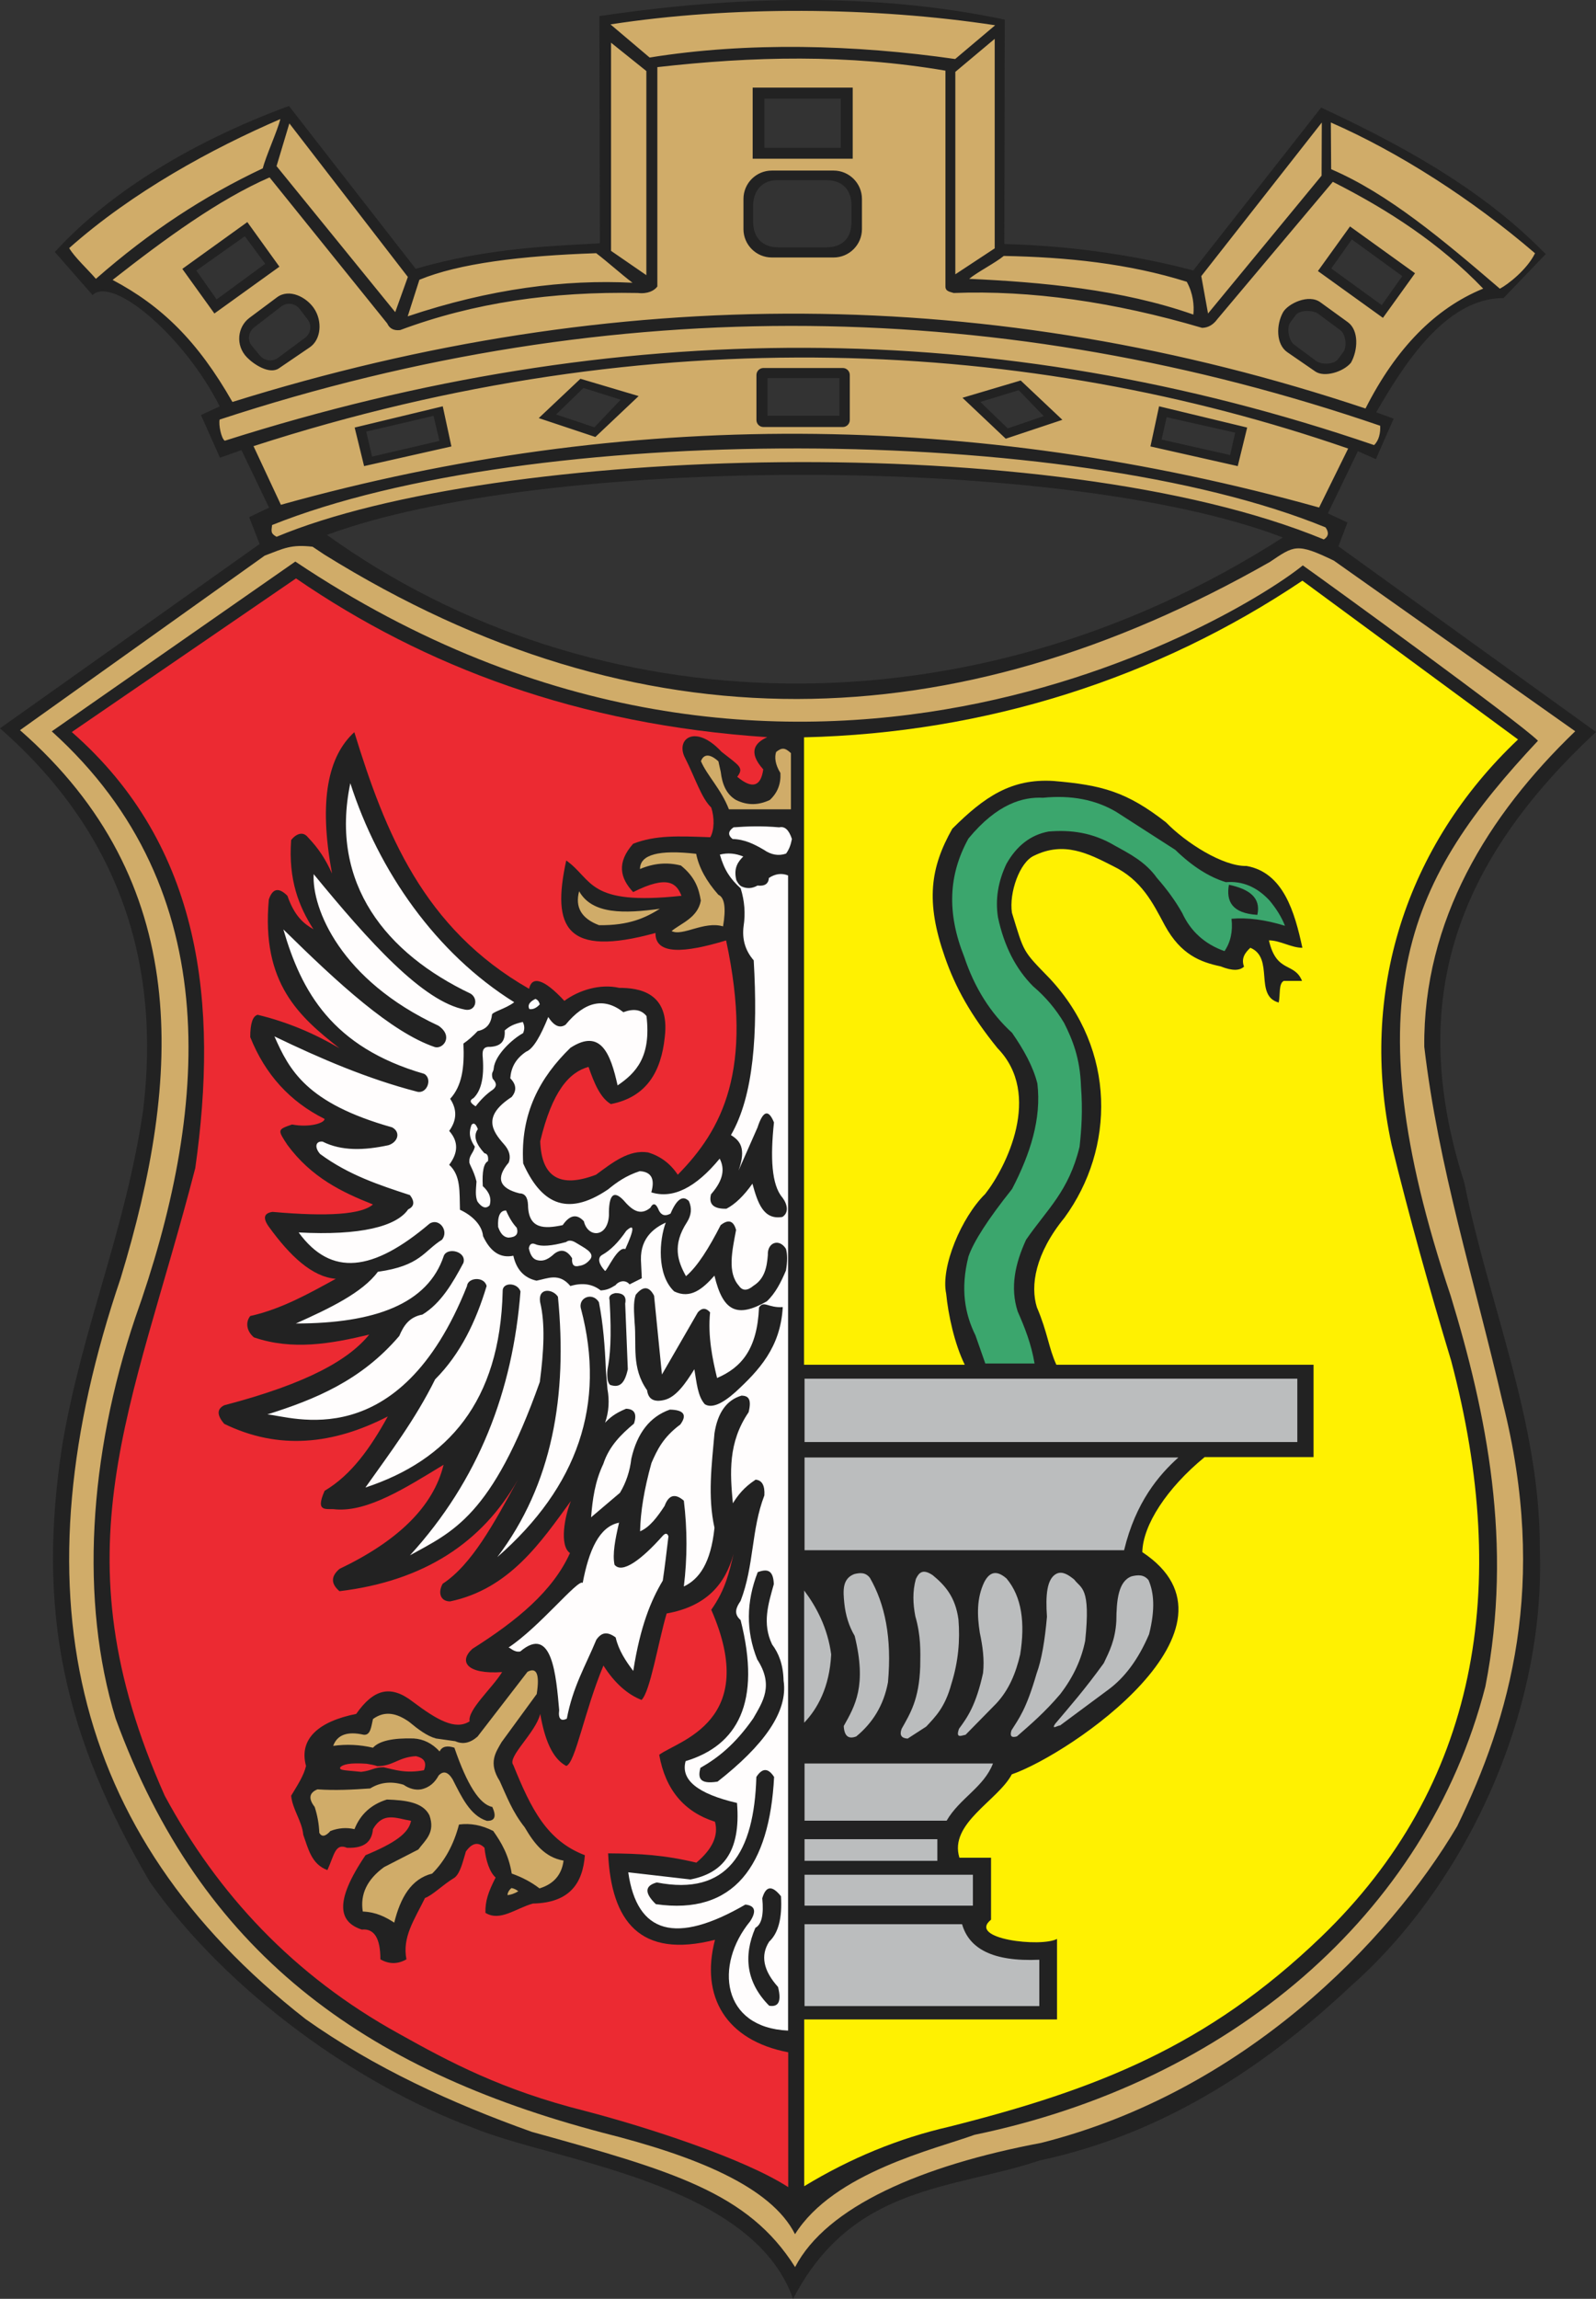
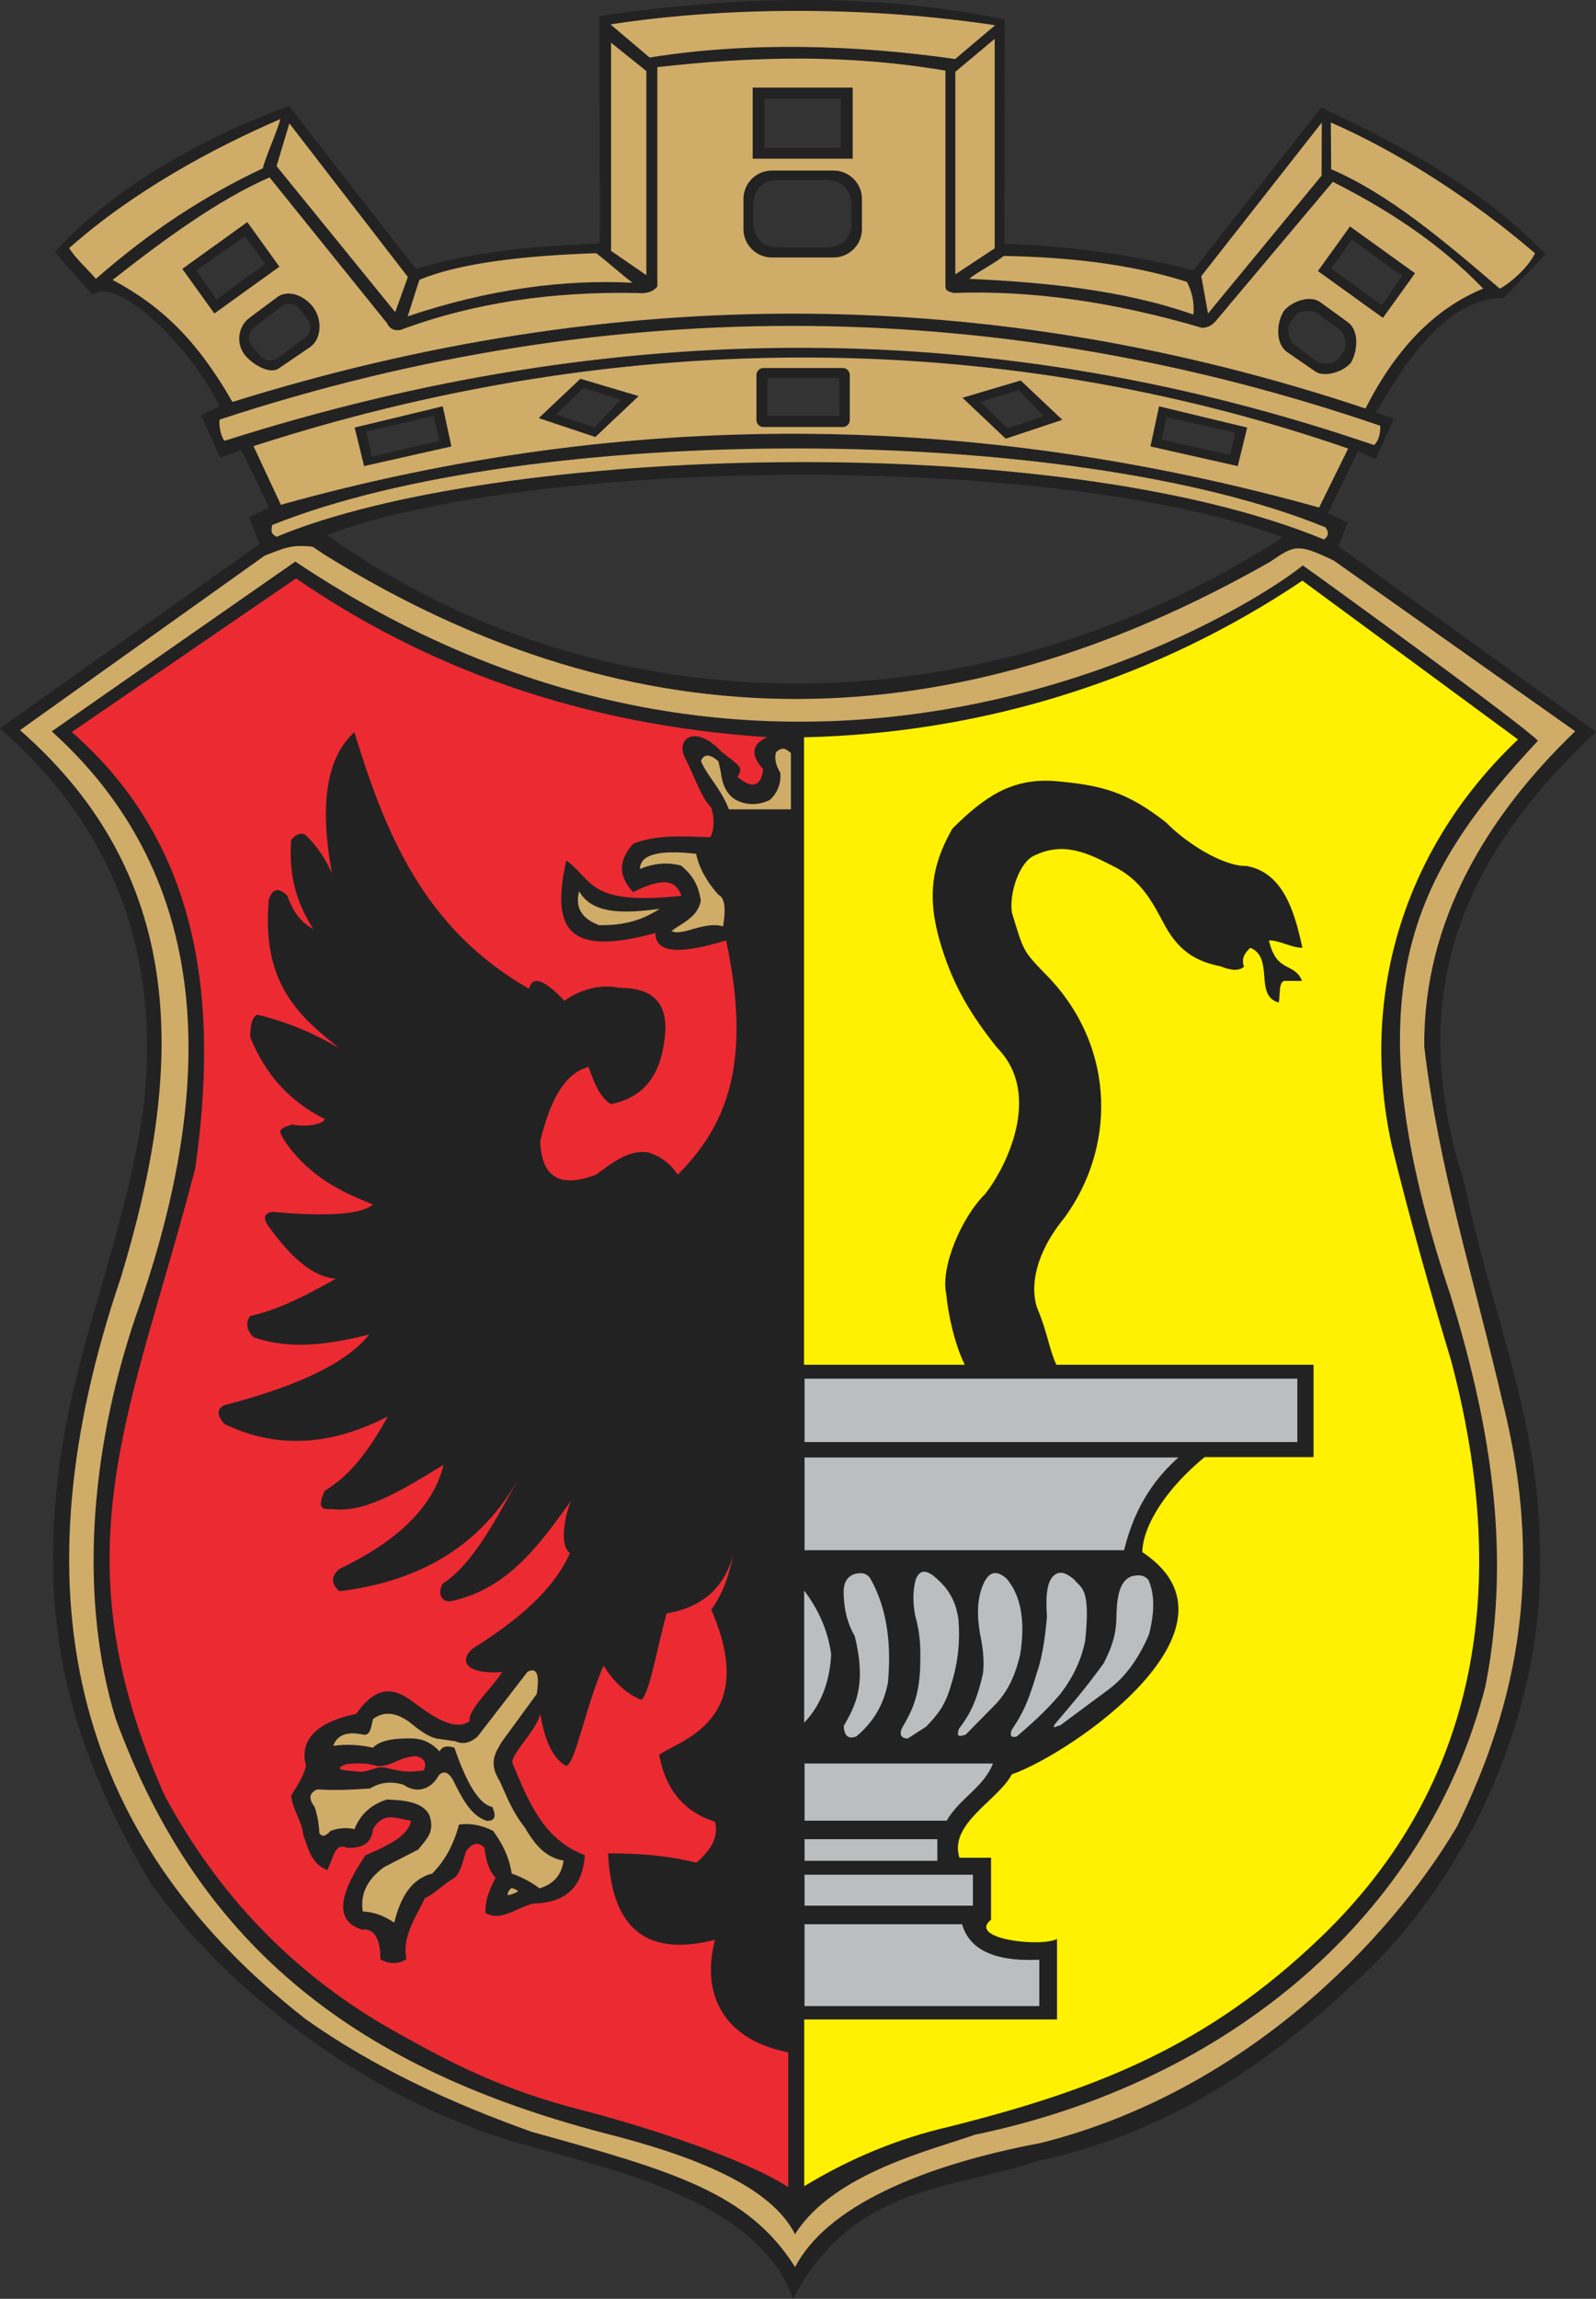
<svg width="522.254" height="751.996">
  <rect width="100%" height="100%" fill="#333333" stroke="none" />
  <defs>
    <marker id="ArrowEnd" viewBox="0 0 10 10" refX="0" refY="5" markerUnits="strokeWidth" markerWidth="4" markerHeight="3" orient="auto">
      <path d="M 0 0 L 10 5 L 0 10 z" />
    </marker>
    <marker id="ArrowStart" viewBox="0 0 10 10" refX="10" refY="5" markerUnits="strokeWidth" markerWidth="4" markerHeight="3" orient="auto">
-       <path d="M 10 0 L 0 5 L 10 10 z" />
+       <path d="M 10 0 L 10 10 z" />
    </marker>
  </defs>
  <g>
    <path style="stroke:none; fill-rule:evenodd; fill:#222222" d="M 84.965 177.949L 0 238.25C 38.512 272.004 52.816 314.289 46.809 363.434C 40.844 403.274 27.223 433.184 20.473 472.102C 11.774 527.551 21.168 568.129 49.086 615.696C 74.718 652.098 117.707 682.266 154.691 695.992C 181.019 707.008 245.91 713.473 259.523 751.996C 278.98 714.562 311.511 716.352 340.238 706.719C 371.593 700.016 405.597 683.996 442.254 649.488C 478.992 617 505.84 561.188 503.875 506.367C 503.922 464.903 487.078 426.422 479.183 386.942C 461.308 331.137 473.136 285.09 522.254 239.449L 437.972 178.707L 440.933 170.91L 434.511 167.938L 444.336 147.598L 450.215 150.199L 456.043 136.953L 450.336 134.883C 458.476 120.809 472.613 97.371 491.984 97.52L 505.793 83.117C 487.652 64.551 464.613 50.153 432.304 35.196L 390.472 88.469C 374.652 84.278 353.148 80.446 328.633 79.824L 328.801 6.434C 292.117 -1.371 247.718 -2.449 196.129 5.27L 196.297 79.59C 182.383 80.43 159.89 80.887 136.039 87.938L 94.551 34.664C 61.895 46.688 35.078 63.586 17.949 82.442L 30.281 96.512C 36.988 90.156 60.383 110.117 71.894 132.93L 65.758 135.77L 71.98 149.727L 79.011 147.235L 88.047 166.059L 81.539 169.168L 84.949 177.946L 84.965 177.949zM 341.535 136.125L 333.343 127.645L 320.789 131.477L 329.754 140.133L 341.539 136.121L 341.535 136.125zM 181.972 135.586L 190.922 126.918L 203.097 130.746L 194.511 139.781L 181.968 135.582L 181.972 135.586zM 442.34 78.324L 458.863 90.309L 452.148 99.813L 435.625 87.828L 442.34 78.324zM 431.383 102.66L 438.617 108.035C 440.359 109.328 440.859 113.41 439.562 115.156L 437.797 117.535C 436.504 119.278 432.418 119.379 430.675 118.082L 423.441 112.707C 421.699 111.414 420.933 107.199 422.23 105.453L 423.996 103.074C 425.289 101.332 429.636 101.363 431.383 102.656L 431.383 102.66zM 381.758 136.473L 404.183 141.531L 402.531 148.86L 380.105 143.797L 381.758 136.469L 381.758 136.473zM 251.16 123.703L 274.691 123.703L 274.691 136L 251.16 136L 251.16 123.703zM 254.629 58.949L 270.445 58.949C 275.652 58.949 278.633 62.09 278.633 67.262L 278.633 72.598C 278.633 78.141 275.351 80.91 270.445 80.91L 254.629 80.91C 249.062 80.91 246.441 77.207 246.441 72.598L 246.441 67.262C 246.441 62.758 249.14 58.75 254.629 58.949zM 250.129 32.27L 275.136 32.27L 275.136 48.367L 250.129 48.367L 250.129 32.27zM 119.84 141.184L 141.875 136.035L 143.789 144.227L 121.754 149.371L 119.84 141.18L 119.84 141.184zM 83.199 107.067L 92.093 100.211C 93.945 98.785 96.629 99.219 98.051 101.07L 100.699 104.528C 102.121 106.383 101.715 109.09 99.84 110.485L 90.941 117.094C 89.062 118.488 86.472 118.035 84.984 116.235L 82.336 113.024C 80.847 111.219 81.343 108.496 83.195 107.067L 83.199 107.067zM 64.242 88.52L 80.121 77.281L 86.777 86.297L 70.898 97.942L 64.246 88.52L 64.242 88.52zM 106.98 174.977C 177.035 149.02 347.996 148.274 419.781 175.82C 317.207 241.617 194.261 237.684 106.98 174.977" />
    <path style="stroke:none; fill-rule:evenodd; fill:#bbbdbe" d="M 263.273 629.446L 314.816 629.446C 317.082 637.344 324.683 641.758 340.09 641.07L 340.09 656.235L 263.269 656.235L 263.269 629.442L 263.273 629.446zM 263.273 613.27L 318.355 613.27L 318.355 623.379L 263.273 623.379L 263.273 613.27zM 263.273 601.641L 306.726 601.641L 306.726 608.715L 263.273 608.715L 263.273 601.641zM 263.273 576.871L 324.925 576.871C 321.957 584.621 314.058 588.203 309.761 595.574L 263.273 595.574L 263.273 576.871zM 263.273 450.992L 424.519 450.992L 424.519 471.719L 263.273 471.719L 263.273 450.992zM 263.273 476.774L 385.59 476.774C 379.261 482.461 371.64 491.309 367.836 507.102L 263.273 507.102L 263.273 476.774zM 263.144 563.543L 263.144 520.285C 267.133 525.586 270.851 532.559 271.984 541.196C 271.449 551.934 267.492 558.996 263.144 563.539L 263.144 563.543zM 276.097 564.613C 279.82 557.957 283.683 551.449 279.672 535.121C 277.828 532.024 276.695 528.449 276.277 524.399C 275.894 520.434 275.543 516.485 279.492 514.926C 281.394 514.449 283.246 514.27 284.675 516.176C 289.543 524.649 291.898 535.645 290.57 550.317C 289.14 557.988 285.449 563.676 280.203 568.012C 277.644 569.024 276.273 567.895 276.093 564.617L 276.097 564.613zM 295.047 565.508C 297.832 560.539 300.769 555.938 301.121 545.133C 301.191 540.11 301.383 535.176 299.515 528.692C 298.742 524.641 298.562 520.59 299.691 516.539C 300.64 514.508 301.886 513.016 305.23 515.289C 309.105 518.5 312.625 522.25 313.629 529.766C 314.191 536.57 313.601 543.574 311.308 550.856C 309.238 558.512 306.133 561.516 303.086 564.797C 301.062 566.106 299.035 567.418 297.011 568.727C 294.925 568.61 294.273 567.535 295.047 565.512L 295.047 565.508zM 313.816 565.508C 316.601 561.746 319.375 557.778 321.679 547.278C 322.168 542.871 321.547 538.461 320.609 534.051C 319.73 528.379 319.582 522.809 322.039 517.61C 323.644 514.481 325.847 513.293 329.367 516.36C 334.398 522.363 335.472 530.914 333.832 541.203C 332.441 547.18 330.222 552.742 325.968 557.289C 322.633 560.684 319.297 564.078 315.961 567.477C 314.613 567.711 312.625 568.832 313.816 565.512L 313.816 565.508zM 330.976 566.047C 333.437 562.078 335.746 559.348 339.199 547.457C 340.836 543.035 341.91 536.629 342.593 528.867C 342.117 522.028 342.472 516.34 345.808 514.746C 347.711 513.91 349.621 515.156 351.527 516.711C 353.734 519.696 356.961 518.996 355.101 536.731C 353.925 542.57 351.394 548.41 346.883 554.246C 341.84 560.168 337.316 564.028 332.761 568.008C 330.976 568.543 330.379 567.891 330.976 566.043L 330.976 566.047zM 345.277 563.899C 350.199 558.051 354.738 552.961 361.183 544.059C 363.008 540.235 364.925 536.555 365.293 530.297C 365.343 523.438 365.933 517.238 370.297 515.641C 372.32 515.164 374.289 514.985 375.836 516.891C 377.562 520.91 378.097 526.274 376.011 534.586C 372.363 543.137 367.863 548.856 362.785 552.641C 357.484 556.57 352.179 560.504 346.879 564.438C 346.285 564.336 343.855 566.031 345.273 563.903" />
-     <path style="stroke:none; fill-rule:evenodd; fill:#3ba66d" d="M 322.422 446.039C 321.351 442.973 320.273 439.903 319.199 436.832C 315.746 429.852 314.215 421.719 316.898 411.051C 318.586 406.141 323.34 398.774 331.168 388.953C 337.152 377.446 340.836 365.934 339.453 354.422C 338.074 348.899 335.004 343.375 331.168 337.848C 324.109 331.403 318.89 323.117 315.515 312.988C 309.801 298.641 310.34 286.211 316.894 274.313C 326.32 262.867 334.82 260.625 341.293 260.961C 350.5 260.043 358.48 261.574 365.234 265.563C 371.679 269.703 378.125 273.848 384.57 277.992C 390.093 283.36 395.617 286.891 401.144 288.578C 406.515 288.121 411.273 290.11 415.418 294.563C 417.718 297.324 419.406 300.086 420.48 302.848C 414.035 300.856 408.203 300.086 402.988 300.547C 403.449 304.688 402.683 308.219 400.687 311.137C 394.242 308.836 389.64 304.696 386.875 298.707C 384.73 294.871 381.965 291.035 378.59 287.199C 374.847 281.949 369.773 279.36 364.777 276.61C 357.566 272.313 350.351 271.395 343.14 272.008C 337.312 273.082 332.707 276.61 329.328 282.598C 326.566 288.426 325.648 294.262 326.566 300.09C 328.558 309.449 332.394 316.973 338.074 322.649C 342.062 326.024 345.437 330.012 348.203 334.617C 350.968 340.137 353.425 346.117 353.726 355.336C 354.34 363.477 353.879 369.457 353.265 375.133C 349.715 389.719 342.754 395.438 335.773 405.52C 332.168 413.344 330.48 421.172 333.011 429C 335.312 434.215 337.461 439.586 338.535 446.031C 333.164 446.031 327.793 446.031 322.422 446.031L 322.422 446.039zM 411.437 299.274C 412.718 293.555 408.644 290.813 402.129 289.422C 401.191 294.852 403.136 298.75 411.437 299.274" />
    <path style="stroke:none; fill-rule:evenodd; fill:#fff101" d="M 263.101 241.199L 263.101 446.43L 315.695 446.43C 312.312 439.535 310.285 430.07 309.613 423.18C 307.746 414.446 314.664 398.129 322.375 390.578C 329.203 381.906 341.215 358.043 326.418 342.887C 317.57 331.957 312.609 322.946 309.187 313.074C 302.816 294.953 304.437 283.789 311.617 271.094C 322.14 260.578 330.992 254.645 344.664 255.461C 360.656 256.805 368.699 259 381.566 269.028C 387.949 275.633 400.179 283.473 407.922 283.278C 419.957 285.434 423.66 298.356 426.172 310.039C 422.523 310.039 418.875 307.61 415.222 307.61C 417.73 318.516 423.551 314.613 426.062 320.879C 423.633 320.879 422.523 320.879 420.09 320.879C 418.359 321.727 418.984 325.336 418.433 327.953C 410.254 325.742 417.105 313.36 409.148 310.039C 407.562 311.508 406.019 313.383 407.078 316.207C 405.711 317.481 403.406 317.711 399.418 316.121C 392.828 314.723 386.402 312.305 381.172 302.738C 377.226 295.387 373.621 287.86 364.14 283.274C 356.136 279.192 348.179 275.102 338.371 279.914C 333.664 282.008 330.144 292.039 331.133 298.582C 335.218 311.832 334.468 310.781 343.543 320.125C 365.316 343.488 364.859 375.692 348.32 398.34C 338.734 410.074 337.097 420.59 339.297 427.645C 342.804 435.82 343.14 440.949 345.668 446.43L 429.828 446.43L 429.828 476.649L 394.187 476.649C 381.777 486.824 373.968 498.918 373.797 507.735C 410.996 532.34 350.242 573.774 331.09 580.422C 326.527 589.043 310.457 596.453 313.949 607.696L 324.297 607.696L 324.297 627.961C 316.39 634.317 340.718 637.067 345.886 634.258L 345.886 660.606L 263.16 660.606L 263.16 715.152C 278.297 705.953 294.113 699.465 310.605 695.687C 358.988 683.488 395.09 669.34 432.265 633.641C 483.543 584.309 494.539 519.395 474.843 445.067C 467.722 421.547 461.148 398.024 455.379 374.504C 444.57 324.832 460.027 276.61 496.742 241.895L 426.179 189.953C 378.765 221.789 322.742 239.813 263.097 241.192" />
    <path style="stroke:none; fill-rule:evenodd; fill:#ec2a32" d="M 250.992 241.141C 189.218 237.039 138.922 218.094 96.863 189.207L 23.488 239.465C 66.301 276.957 71.437 328.801 63.898 382.11C 43.34 461.707 18.016 506.871 53.902 587.41C 71.191 619.457 95.98 646.227 130.547 665.27C 147.086 674.52 164.261 683.699 191.367 690.512C 210.98 695.609 243.297 705.98 257.925 715.449L 257.925 671.344C 237.601 667.461 229.097 653.16 233.965 634.547C 209.351 640.817 200.027 628.446 198.988 606.266C 209.531 606.336 217.332 606.793 227.875 609.305C 233.152 604.848 235.179 600.383 233.957 595.926C 223.812 592.692 217.73 585.391 215.711 574.028C 221.922 569.379 248.777 563.168 232.742 526.582C 237.453 519.93 238.644 514.156 240.039 508.336C 237.363 518.024 231.386 525.426 218.14 527.801C 215.304 537.531 212.769 553.36 209.929 556.082C 205.418 554.317 201.16 550.664 197.461 544.832C 191.125 560.031 188.316 576.598 185.297 577.68C 180.633 575.203 178.199 568.817 176.781 560.649C 175.265 566.883 165.828 574.801 167.968 577.379C 173.84 591.887 179 602.129 191.383 606.875C 190.687 616.059 186.433 622.446 174.351 622.688C 168.675 624.309 163.609 628.672 158.843 625.723C 158.758 621.832 159.785 618.891 162.183 614.172C 160.23 612.457 158.961 608.602 158.535 604.442C 156.508 602.41 154.48 602.817 152.453 605.656C 151.453 608.926 150.672 612.633 148.804 614.172C 144.648 616.707 141.605 619.953 139.074 620.863C 135.492 628.16 131.601 633.633 132.992 640.934C 130.156 642.559 127.316 642.559 124.476 640.934C 124.48 634.031 122.453 630.789 118.394 631.203C 110.976 628.785 109.148 622.301 119.609 606.875C 129.351 602.82 133.707 599.68 134.508 595.625C 129.531 594.77 125.363 592.582 122.039 598.36C 121.691 602.164 119.566 604.699 113.523 604.442C 109.668 602.797 109.371 606.86 107.14 611.738C 101.867 609.817 100.855 604.645 99.234 600.18C 98.832 595.719 95.683 591.867 95.277 587.41C 97.605 583.555 99.433 580.719 100.14 577.68C 97.695 568.754 104.386 563.074 116.566 560.649C 122.242 552.524 127.816 551.004 135.117 556.696C 143.027 562.633 149.008 566.082 153.668 563.082C 152.953 559.336 161.07 552.235 164.312 546.965C 152.535 547.778 150.105 543.418 154.582 539.36C 169.168 530.137 180.883 520.512 186.515 508.035C 182.961 505.61 184.793 495.867 186.82 491C 177.031 504.422 166.73 519.778 147.285 523.852C 144.133 523.856 143.218 521.02 144.851 518.078C 154.386 511.824 161.578 498.43 169.484 484.016C 157.894 504.449 138.937 517.149 111.09 520.512C 108.246 518.082 108.246 515.649 111.09 513.215C 129.922 504.223 141.761 493.02 145.152 479.153C 132.875 486.61 120.492 494.582 109.871 493.75C 107.14 493.281 102.89 495.176 106.222 487.668C 115.047 482.457 121.332 473.434 126.902 463.34C 109.058 472.531 91.218 474.457 73.375 465.77C 70.937 462.93 70.937 460.903 73.375 459.688C 101.078 452.442 114.254 444.633 120.82 436.574C 108.25 439.594 95.679 441.781 83.105 437.488C 80.668 435.461 80.265 432.52 81.89 430.492C 92.133 428.215 101.254 423.043 109.871 418.324C 102.117 417.68 94.918 410.883 87.972 401.293C 85.941 398.453 86.347 396.832 89.187 396.43C 107.449 398.055 118.398 397.242 122.035 394C 111.793 389.961 101.855 385.106 94.054 374.535C 90.804 369.582 90.703 369.504 95.57 367.848C 101.301 368.914 106.172 367.395 106.215 366.024C 94.855 360.356 86.746 351.434 81.886 339.258C 81.886 334.793 82.695 332.363 84.316 331.961C 94.101 334.313 102.922 338.113 111.082 342.906C 98.019 332.61 85.441 321.774 87.968 294.246C 89.183 290.59 91.211 290.184 94.051 293.031C 96.379 299.738 99.422 302.164 102.566 303.981C 97.82 296.563 94.32 287.899 95.269 274.785C 96.89 272.754 99.121 271.84 100.742 273.875C 104.293 277.617 106.422 280.863 108.648 285.735C 104.175 261.692 107.422 247.297 115.945 239.504C 126.008 272.281 138.558 303.735 173.125 323.449C 174.027 319.332 177.777 319.938 184.675 327.403C 189.332 323.946 196.332 321.711 202.625 323.149C 208.879 323.137 219.332 324.492 217.527 339.266C 216.375 350.477 211.609 358.895 199.886 361.164C 196.437 359.149 194.41 354.278 192.59 349C 186.254 350.707 180.675 356.988 176.777 373.332C 177.168 385.106 183.254 388.758 195.023 384.278C 200.441 380.293 205.808 375.992 212.054 376.981C 216.109 378.192 219.355 380.625 221.785 384.278C 236.285 369.551 246.722 350.059 237.597 307.633C 223.847 311.801 214.414 312.41 214.484 305.199C 185.14 313.262 180.492 303.446 185.289 281.481C 194.129 287.738 192.101 296.363 223 293.031C 221.402 288.957 218.578 286.102 207.187 291.817C 202.922 287.258 201.703 282.188 207.187 276.004C 214.484 273.164 221.879 273.473 232.425 273.879C 233.797 271.5 233.797 267.34 232.73 264.145C 229.547 261.156 227.429 254.332 224.218 248.028C 220.863 241.785 227.457 236.61 236.086 245.91C 241.984 250.574 243.508 251.074 241.246 254.11C 246.113 258.172 248.953 257.363 249.761 251.68C 244.558 245.887 247.211 242.903 250.976 241.192L 250.992 241.141zM 123.406 577.75C 128.699 577.75 130.328 574.789 136.074 574.477C 138.847 575.067 139.73 576.602 138.726 579.078C 132.64 580.207 129.183 578.899 125.5 578.102C 122.34 578.102 121.765 579.196 118.191 579.61C 113.293 579.082 110.992 579.199 111.289 578.196C 112.113 577.164 114.414 576.574 119.965 576.957C 120.578 577.063 122.793 577.391 123.406 577.754" />
-     <path style="stroke:none; fill-rule:evenodd; fill:#fffdfd" d="M 235.578 279.551C 238.125 278.914 240.668 279.129 243.215 280.188C 241.625 281.766 239.941 283.856 240.949 287.926C 241.383 288.742 241.902 289.602 242.707 289.996C 244.429 290.766 246.156 290.66 247.879 289.68C 250.222 289.953 251.465 289.129 251.605 287.196C 253.675 285.817 255.808 285.543 257.879 286.371L 257.879 664.246C 236.117 663.289 233.734 642.758 245.468 628.492C 247.597 625.196 247.078 623.371 243.906 623.02C 221.226 636.184 208.453 632.664 205.582 612.465L 225.918 614.809C 236.019 612.86 242.539 606.34 241.168 589.781C 228.265 586.785 222.66 582.223 224.355 576.098C 241.281 570.985 249.23 556.969 242.343 529.953C 239.949 527.871 240.906 525.785 242.343 523.699C 246.812 512.117 245.781 500.43 250.121 489.176C 250.312 485.934 249.359 484.211 247.258 484.024C 243.34 486.598 241.433 489.176 239.812 491.754C 238.883 481.824 238.191 471.895 244.965 461.965C 246.117 457.278 244.59 456.613 242.675 456.524C 237.808 457.953 234.847 462.059 233.797 468.84C 232.906 479.153 231.519 489.465 233.797 499.778C 232.605 511.332 228.785 516.582 223.773 518.969C 224.918 509.613 224.918 500.254 223.773 490.899C 220.91 488.418 218.808 488.992 217.472 492.617C 215.09 496.246 212.605 499.59 209.453 500.922C 209.597 494.481 210.75 487.317 213.175 478.578C 215 474.379 216.945 470.18 222.625 465.977C 224.914 462.828 223.769 461.203 219.191 461.11C 212.699 463.399 208.5 468.746 206.59 477.149C 206.117 481.254 204.875 484.977 202.867 488.32C 199.718 490.992 196.566 493.664 193.418 496.34C 193.89 490.516 194.652 484.692 197.425 478.867C 199.328 473.039 203.246 469.223 207.449 465.692C 208.496 462.543 207.636 460.918 204.871 460.824C 201.144 462.352 199.425 463.879 198 465.406C 199.273 461.738 199.445 458.07 198.777 454.399L 198.25 448.078C 197.949 440.481 197.375 433.059 195.984 425.996C 193.929 422.477 188.957 424.488 190.152 428.27C 198.285 459.235 189.148 486.266 162.738 509.356C 180.781 485.543 185.738 456.488 182.57 424.188C 180.902 421.578 175.976 421.09 176.738 425.938C 178.445 432.977 177.961 441.988 176.64 452.059C 160.98 496.188 147.965 501.113 134.156 508.77C 156.679 484.117 167.797 454.969 170.32 422.434C 169.261 419.406 164.285 419.406 164.488 422.434C 163.636 458.594 146.484 477.707 119.57 486.602C 127.707 475.129 135.886 464.336 142.379 451.223C 150.66 442.914 155.722 432.34 159.234 420.688C 158.449 417.414 153.051 417.879 152.82 420.688C 130.574 476.539 95.218 463.238 87.484 462.688C 103.011 457.785 118.164 451.66 130.652 437.02C 132.039 433.778 133.804 430.836 138.234 430.02C 144.265 426.336 148.054 419.84 151.648 413.106C 152.746 409.352 146.437 407.891 145.234 410.774C 140.043 426.531 122.617 432.934 96.816 432.938C 107.949 427.957 118.609 422.832 123.648 416.024C 137.629 414.078 138.64 409.246 144.648 405.524C 146.976 402.555 143.636 398.297 140.566 400.274C 122.047 416.004 108.371 417.727 97.726 403.156C 117.902 404.246 129.754 401.184 133.566 395.606C 135.578 394.66 135.769 393.102 134.148 390.942C 124.164 387.672 114.136 384.403 104.754 377.496C 102.828 375.313 103.25 373.203 105.562 373.446C 111.734 376.559 119.156 376.344 127.144 374.61C 130.258 373.578 131.175 370.313 128.308 368.778C 100.218 360.871 94.652 349.996 89.808 339.028C 104.871 346.285 120.199 352.883 136.476 357.11C 139.754 357.957 141.59 352.852 138.808 351.278C 108.644 342.563 98.597 324.285 92.726 304.028C 110.621 321.653 128.062 337.68 142.308 342.528C 145.019 343.254 148.465 338.961 143.472 335.528C 111.394 320.606 102.031 297.18 102.64 285.946C 120.765 308.024 138.359 327.668 152.222 330.278C 155.703 330.926 156.683 326.672 153.972 325.028C 126.551 311.973 107.738 289.254 114.633 256.196C 123.914 285.117 142.777 311.957 168.269 327.848C 165.383 330.059 160.824 331.059 160.976 332.028C 160.636 334.988 159.078 336.738 156.312 337.278C 154.758 338.938 153.203 340.301 151.648 341.36C 152.015 349.203 151.179 355.231 147.308 359.442C 149.621 362.942 149.515 366.442 146.984 369.942C 150.011 373.332 150.011 377.028 146.984 381.024C 150.82 384.555 150.328 389.766 150.511 395.735C 154.465 397.547 157.742 400.723 158.062 404.352C 160.457 409.52 163.761 411.66 167.976 410.77C 168.988 415.309 171.515 418.031 175.558 418.934C 179.25 418.227 182.945 416.223 186.64 420.684C 190.804 419.449 194.015 420.129 196.566 422.125C 198.472 421.992 199.48 421.613 201.39 420.422C 202.629 418.895 204.769 418.613 206.008 420.145C 207.343 419.477 208.679 418.809 210.015 418.141C 209.922 416.137 209.828 414.133 209.73 412.125C 209.543 404.594 214.566 401.446 217.851 399.93C 215.742 405.524 214.804 416.981 220.613 422.442C 225.961 425.035 229.972 421.594 233.789 417.285C 236.57 429.031 241.195 431.219 250.918 425.699C 253.738 423.063 255.566 419.438 257.187 415.598C 257.699 412.617 257.683 410.297 257.187 408.528C 255 404.996 251.051 406.41 251.258 410.531C 250.949 414.524 250.218 418.309 246.531 420.617C 244.535 422.297 242.961 422.297 241.804 420.617C 237.953 416.293 239.57 409.235 240.863 402.336C 240.023 399.289 238.343 398.766 235.82 400.762C 232.039 408.168 228.258 414.262 224.472 417.465C 221.734 412.531 219.937 407.281 224.785 399.817C 226.254 397.508 226.465 395.196 225.414 392.883C 223.422 390.891 221.422 392.254 219.425 396.981C 217.746 397.922 216.484 397.61 215.644 396.035C 214.699 393.621 213.754 393.305 212.808 395.09C 209.34 397.942 206.609 395.621 203.984 392.57C 200.73 389.211 199.152 390.891 199.258 397.613C 198.84 404.965 192.324 404.965 191.062 399.504C 188.754 396.985 186.441 397.403 184.129 400.762C 178.133 402.035 172.875 402.149 172.781 394.145C 172.679 391.625 171.73 390.363 169.945 390.363C 163.328 388.684 162.172 385.32 166.48 380.278C 167.215 378.285 166.687 376.289 164.906 374.289C 160.894 369.778 157.937 365.051 167.425 358.844C 169.168 356.758 168.929 354.699 166.976 352.735C 167.218 349.465 168.531 346.461 172.152 344.031C 174.57 343.09 176.984 338.676 179.402 332.684C 181.293 335.625 183.183 336.465 185.074 335.203C 191.379 327.535 197.683 326.168 203.984 331.106C 207.343 329.848 209.867 330.266 211.547 332.363C 213.14 345.727 208.093 350.973 202.093 355.059C 199.793 344.633 196.547 336.317 186.648 342.766C 176.718 352.43 170.203 364.199 171.203 380.59C 176.769 392.988 184.965 398.559 198.941 389.098C 201.773 386.789 204.82 384.582 209.34 383.11C 213.121 383.32 214.383 385.629 213.121 390.043C 220.16 392.246 227.621 388.574 235.5 379.012C 237.129 382.16 236.918 385.84 232.664 390.672C 231.824 393.93 233.504 395.504 237.707 395.399C 240.543 393.93 243.379 391.199 246.215 387.203C 247.902 393.317 249.75 399.18 256.027 398.086C 258.183 396.684 257.718 394.008 256.027 391.742C 252.429 387.57 252.054 378.551 253.261 367.164C 251.468 362.746 249.675 363.301 247.879 368.82C 245.808 373.512 243.738 378.207 241.668 382.899C 244.304 375.57 242.09 373.09 239.183 371.305C 246.636 358.469 248.019 338.035 246.636 314.149C 243.879 310.977 242.773 307.246 243.324 302.969C 243.965 298.848 243.648 294.727 242.371 290.602C 238.925 287.461 236.996 284.574 235.574 279.59L 235.578 279.551zM 248.383 427.68C 249.933 425.293 251.453 427.93 256.14 427.57C 255.418 440.77 248.316 448.305 240.672 455.356C 236.187 459.363 232.843 460.703 230.648 459.363C 228.281 456.77 227.953 452.133 227.211 447.906C 224.254 452.684 221.199 456.985 217.472 457.93C 214.039 458.789 212.129 457.742 211.746 454.781C 206.558 447.43 208.351 440.078 207.668 432.727C 207.496 429.344 207.148 426.196 208.019 423.563C 210.406 420.606 212.41 420.699 214.031 423.848C 214.89 432.442 215.75 441.035 216.605 449.629C 220.519 442.852 224.433 436.07 228.347 429.293C 229.683 427.766 231.019 427.766 232.355 429.293C 231.593 437.121 233.117 444.473 234.644 450.774C 242.582 447.352 247.797 441.383 248.367 427.684L 248.383 427.68zM 198.785 448.035C 198.562 450.653 198.816 452.25 199.621 453.016C 202.648 454.047 204.375 452.774 205.437 447.906C 205.152 440.746 204.867 433.586 204.578 426.422C 205.054 424.133 204.008 422.988 201.429 422.988C 200.109 423.246 199.035 423.801 199.476 425.332C 200.195 437.867 199.652 443.446 198.789 448.035L 198.785 448.035zM 234.812 582.801C 249.754 571.082 257.984 559.973 256.406 549.754C 256.281 544.406 254.781 540.774 252.652 537.926C 249.332 531.004 251.433 524.625 253.215 518.211C 253.035 513.129 250.656 513.324 247.957 514.27C 244.14 524.031 244.078 533.547 247.773 542.809C 253.304 551.363 249.609 556.66 246.461 562.149C 240.406 570.805 234.742 575.153 229.187 578.297C 228.425 581.305 228.547 583.813 234.82 582.801L 234.812 582.801zM 253.308 581.278C 251.804 610.254 240.191 626.594 214.605 622.883C 210.843 619.231 210.953 616.863 214.925 615.789C 238.015 620.278 246.777 606.035 247.5 581.278C 249.433 578.27 251.367 578.27 253.304 581.278L 253.308 581.278zM 254.597 649.981C 249.761 644.606 248.793 639.66 251.695 635.145C 254.703 632.352 255.992 627.406 255.562 620.309C 252.66 616.656 250.617 616.871 249.433 620.953C 249.968 626.328 249.222 629.551 247.175 630.629C 243.16 639.922 244.246 648.602 251.691 656.11C 254.808 656.645 255.773 654.606 254.593 649.981L 254.597 649.981zM 239.718 274.457C 243.644 274.555 246.828 276.149 249.902 277.957C 252.34 279.653 254.781 280.074 257.222 279.227C 258.39 277.637 258.812 276.047 259.129 274.453C 258.175 271.485 256.797 270.211 254.992 270.637C 248.941 270.106 244.379 270.32 240.031 270.637C 238.226 271.91 238.125 273.184 239.715 274.453L 239.718 274.457zM 166.34 538.973C 176.496 532.305 189.218 516.352 190.679 517.793C 192.691 507.11 196.097 499.367 202.57 498.102C 201.301 503.551 200.371 508.383 201.086 511.852C 203.558 514.926 209.937 510.207 216.879 502.375C 217.742 501.449 218.363 501.512 218.734 502.559C 218.117 507.653 217.496 513.012 216.879 517.051C 213.054 523.469 209.554 531.738 207.218 546.594C 204.773 543.375 202.418 539.844 201.461 535.633C 198.738 533.653 196.879 533.903 195.144 536.375C 191.492 545.168 187.465 551.735 185.484 562.199C 183.566 563.184 182.605 562.25 182.98 559.414C 181.976 548.301 180.746 531.297 170.242 540.227C 168.117 540.66 166.695 538.641 166.351 538.985L 166.34 538.973zM 204.933 402.621C 202.308 406.477 199.683 409.031 197.054 410.5C 195.269 411.52 196.09 413.727 198 415.766C 198.73 415.555 202.148 407.567 204.617 408.61C 207.59 402.07 207.695 400.074 204.929 402.621L 204.933 402.621zM 193.211 411.848C 192.301 413.012 191.168 413.875 189.535 414.086C 187.804 414.563 187.027 413.731 187.207 411.578C 185.715 409.293 183.922 408.278 181.472 410.055C 179.742 411.641 177.918 412.93 175.468 412.117C 174.304 411.699 173.496 410.446 173.051 408.352C 173.289 406.949 174.004 406.5 175.199 407.008C 177.109 407.844 180.457 407.602 185.238 406.293C 186.043 405.637 187.09 405.696 188.375 406.469C 191.008 408.133 194.66 409.672 193.215 411.848L 193.211 411.848zM 160.218 394.274C 160.902 392.063 160.16 389.973 157.98 388C 157.715 383.25 158.277 380.531 159.683 379.844C 159.89 378.262 159.504 377.395 158.519 377.246C 155.922 374.41 154.664 371.719 156.371 369.36C 155.789 367.836 155.133 367.059 154.312 367.926C 153.593 369.863 153.23 371.957 155.386 375.098C 154.941 377.164 153.453 378.012 153.593 379.938C 153.355 380.703 154.968 382.582 155.922 386.481C 155.789 388.817 155.398 391.285 156.277 393.113C 157.59 394.86 158.906 395.637 160.222 394.278L 160.218 394.274zM 165.597 395.977C 166.761 398.664 167.925 400.367 169.093 401.621C 169.75 403.653 168.855 404.727 166.406 404.848C 164.562 404.68 163.652 403.199 163 401.352C 162.793 397.766 163.656 395.973 165.597 395.973L 165.597 395.977zM 155.644 361.906C 157.406 359.606 159.289 357.785 161.289 356.438C 162.906 355.094 162.218 353.957 161.203 352.852C 160.605 350.645 161.508 350.813 161.558 349.446C 162.004 345.086 167.683 339.852 171.152 337.973C 171.718 336.75 171.687 335.524 171.062 334.297C 168.011 335.008 166.758 335.696 165.148 337.074C 165.386 340.598 163.894 342.274 160.308 342.453C 157.883 342.301 157.765 344.031 157.98 346.039C 158.488 352.844 157.293 356.953 154.933 359.219C 153.222 360.113 154.242 361.012 155.648 361.906L 155.644 361.906zM 173.218 330.078C 174.351 330.285 175.488 329.781 176.625 328.555C 176.386 327.602 175.91 327.004 175.191 326.762C 173.218 327.746 172.562 328.852 173.218 330.078" />
    <path style="stroke:none; fill-rule:evenodd; fill:#d0ac69" d="M 219.758 304.563C 223.324 306.414 230.34 301.188 236.601 303.035C 237.621 297.039 237.109 293.594 235.074 292.699C 231.121 288.235 228.695 283.766 227.801 279.301C 215.551 277.899 209.422 279.555 209.422 284.278C 213.886 282.367 218.355 281.981 222.82 283.133C 227.551 286.961 228.695 290.789 229.328 294.617C 228.312 300.238 222.824 302.024 219.758 304.57L 219.758 304.563zM 189.508 291.543C 193.828 299.223 204.429 298.828 215.925 297.285C 211.211 300.223 205.855 302.778 196.015 302.645C 190.273 300.477 188.105 296.778 189.508 291.543zM 238.519 264.742C 245.281 264.742 252.047 264.742 258.812 264.742C 258.812 258.617 258.812 252.492 258.812 246.363C 256.898 244.582 255.89 244.453 253.976 245.981C 253.39 247.703 253.66 250.078 255.367 252.871C 255.574 256.406 254.429 259.344 251.922 261.676C 248.363 263.371 244.679 263.598 240.82 261.676C 237.636 259.801 236.316 256.477 235.843 252.488C 235.59 251.344 235.336 250.192 235.078 249.043C 231.722 245.992 230.043 247.176 229.363 248.985C 231.328 253.641 235.945 258.082 238.523 264.742L 238.519 264.742zM 76.047 131.492C 201.543 92.278 325.136 92.988 446.832 133.629C 456.812 113.903 469.648 100.832 485.336 94.414C 471.078 79.559 454.203 68.629 436.136 59.477L 398.347 104.399C 396.988 106.258 395.324 107.207 393.359 107.25C 364.363 98.696 337.265 94.895 312.074 95.844C 310.867 95.438 309.355 95.34 309.371 93.707L 309.371 23.113C 277.285 17.653 246.355 18.426 215.101 21.961L 215.101 93.723C 214.113 95.078 211.972 96.219 208.687 95.844C 180.695 95.32 155.07 98.985 130.965 107.965C 128.894 108.227 127.476 107.508 126.711 105.805L 88.207 58.031C 71.621 65.258 54.09 78.043 36.844 91.567C 52.852 100.035 64.683 111.535 76.058 131.496L 76.047 131.492zM 81.652 103.957L 90.648 97.25C 94.609 94.297 100.207 97.133 102.734 100.848C 105.558 105 105.109 111.067 101.367 113.613L 91.258 120.492C 88.234 122.551 83.203 119.328 80.879 116.977C 76.875 112.934 77.761 106.824 81.656 103.957L 81.652 103.957zM 59.656 87.957L 80.933 72.649L 91.433 87.242L 70.156 102.551L 59.656 87.957zM 441.039 105.383L 432.043 98.867C 428.175 96.067 421.523 99.32 419.871 102.102C 417.551 106.231 417.511 112.641 421.238 115.207L 430.425 121.531C 433.343 123.539 439.562 121.688 442.07 118.656C 444.39 114.528 444.703 108.039 441.039 105.383zM 463.035 89.383L 441.758 74.074L 431.258 88.668L 452.535 103.977L 463.035 89.383zM 252.543 55.797L 272.789 55.797C 277.883 55.797 282.051 59.965 282.051 65.059L 282.051 74.965C 282.051 80.059 277.883 84.227 272.789 84.227L 252.543 84.227C 247.449 84.227 243.281 80.059 243.281 74.965L 243.281 65.059C 243.281 59.965 247.449 55.797 252.543 55.797zM 246.293 28.656L 279.031 28.656L 279.031 51.918L 246.293 51.918L 246.293 28.656zM 199.765 7.981C 239.043 1.906 285.601 2.168 325.644 8.262L 312.554 19.309C 279.754 14.59 244.613 13.649 212.574 18.82L 199.769 7.981L 199.765 7.981zM 199.953 13.973L 211.504 23.238L 211.504 90.016L 199.953 82.063L 199.953 13.973zM 325.496 12.703L 312.609 23.512L 312.609 89.731L 325.496 81.242L 325.496 12.703zM 73.558 144.172C 201.715 103.391 326.433 103.422 449.633 145.594C 451.246 144.11 451.765 141.524 451.625 139.27C 329.797 97.512 201.5 94.672 71.867 137.25C 71.492 138.938 72.406 143.469 73.554 144.172L 73.558 144.172zM 137.246 91.516C 150.144 86.176 170.484 83.66 195.09 82.824C 198.886 85.719 203.172 89.602 206.968 92.496C 185.058 91.371 160.406 94.41 133.41 103.485C 134.508 100.188 136.144 94.809 137.242 91.512L 137.246 91.516zM 31.383 91.215C 49.039 75.731 66.734 64.156 85.992 55.063C 86.988 51.07 90.734 42.953 91.734 38.957C 69.433 48.559 43.344 62.758 22.641 81.153C 24.387 84.149 28.832 88.219 31.379 91.215L 31.383 91.215zM 94.687 40.367L 133.461 90.594L 129.328 102.11L 90.492 54.344L 94.687 40.363L 94.687 40.367zM 317.136 91.215C 319.933 88.918 325.664 86.024 328.461 83.723C 348.988 84.098 369.406 86.207 388.34 92.176C 390.437 95.969 390.797 99.903 390.5 102.903C 367.023 94.649 340.613 92.274 317.136 91.215zM 432.527 40.074L 432.461 57.457L 395.301 102.551L 393.093 90.324L 432.531 40.074L 432.527 40.074zM 435.484 40.067C 457.66 49.754 481.718 65.164 502.301 82.848C 499.703 88.192 493.394 93.086 490.797 94.434C 472.117 78.426 454.277 63.371 435.593 55.356L 435.488 40.063L 435.484 40.067zM 90.515 175.59C 161.664 145.852 344.953 139.985 433.191 176.461C 434.738 175.488 434.925 174.172 433.754 172.52C 350.222 138.281 172.867 138.149 89.035 171.746C 88.847 173.625 88.406 174.481 90.511 175.594L 90.515 175.59zM 82.949 145.946C 213.578 103.625 337.578 110.899 441.152 146.727L 431.648 166.02C 318.511 134.465 205.047 133.555 91.914 165.125L 82.953 145.946L 82.949 145.946zM 408.109 139.86L 379.281 132.91L 376.453 146.039L 405.023 152.473L 408.109 139.863L 408.109 139.86zM 347.636 137.332L 333.996 124.465L 314.949 130.125L 329.105 143.508L 347.636 137.332zM 116.054 139.86L 144.883 132.91L 147.711 146.039L 119.14 152.473L 116.054 139.863L 116.054 139.86zM 176.293 136.77L 189.933 123.903L 208.98 129.563L 194.824 142.946L 176.293 136.77zM 249.816 120.379L 275.785 120.379C 277.043 120.379 278.074 121.406 278.074 122.668L 278.074 137.399C 278.074 138.656 277.047 139.688 275.785 139.688L 249.816 139.688C 248.558 139.688 247.527 138.66 247.527 137.399L 247.527 122.668C 247.527 121.41 248.554 120.379 249.816 120.379zM 172.609 546.883C 167.16 553.946 161.711 561.012 156.258 568.078C 153.836 570.196 151.414 570.699 148.992 569.59C 146.875 569.289 144.754 568.988 142.636 568.684C 139.711 567.883 136.785 565.66 133.855 563.235C 129.922 560.461 125.984 559.449 122.047 562.328C 121.468 564.688 121.324 567.696 119.019 567.473C 113.672 566.262 110.34 567.473 109.031 571.106C 113.371 570.504 117.711 570.703 122.051 571.711C 124.066 569.492 128.511 568.485 135.371 568.684C 138.597 568.883 141.425 570.297 143.847 572.922C 144.652 571.309 146.269 570.906 148.691 571.711C 152.828 583.82 156.965 590.281 161.105 591.09C 162.515 594.219 161.91 595.731 159.289 595.629C 153.855 593.918 151.051 587.832 148.086 582.004C 146.574 579.582 145.058 579.18 143.543 580.793C 142.332 583.012 140.617 584.727 137.793 585.332C 135.875 585.633 133.957 585.133 132.039 583.82C 128.004 582.61 124.371 583.016 121.14 585.031C 115.386 585.434 109.636 585.738 103.883 585.332C 101.16 586.442 100.855 588.36 102.976 591.086C 103.883 593.91 104.386 596.735 104.488 599.563C 105.293 600.973 106.504 600.774 108.121 598.957C 110.742 597.949 113.367 597.746 115.992 598.352C 117.91 593.508 121.441 590.278 126.59 588.664C 132.75 588.86 138.406 589.563 140.515 593.809C 142.531 599.481 139.172 601.922 136.883 605.012C 133.152 606.93 129.414 608.848 125.679 610.766C 120.129 614.801 117.808 619.645 118.715 625.297C 123.16 625.492 126.187 627.11 129.008 628.93C 131.023 620.754 134.558 614.598 141.422 612.883C 145.558 608.746 148.484 603.395 150.199 596.836C 153.933 596.332 157.668 597.035 161.402 598.953C 164.027 602.684 166.453 606.719 167.457 612.883C 170.886 614.094 173.914 615.707 176.539 617.727C 181.179 616.317 183.804 613.285 184.41 608.645C 178.144 607.547 174.718 602.899 171.695 597.746C 167.679 592.699 165.816 587.653 163.519 582.606C 159.758 576.668 162.125 573.356 164.125 569.891C 167.957 564.645 171.793 559.395 175.629 554.149C 176.636 547.688 175.629 545.266 172.601 546.883L 172.609 546.883zM 6.535 238.856L 86.621 181.754C 92.922 179.363 95.234 178.028 102.281 178.844L 106.117 181.406L 106.117 181.406C 209.254 245.473 312.386 242.524 415.527 183.828C 423.429 178.555 424.199 177.438 436.48 183.395L 515.453 239.207C 486.836 266.723 465.695 301.07 466.058 342.41C 470.722 381.903 482.195 417.766 491.726 458.766C 506.707 518.113 494.14 561.754 476.843 597.367C 454.351 635.442 406.804 684.281 340.718 700.977C 301.543 708.336 270.425 721.844 260.179 741.605C 244.781 717.191 220.277 710.195 174 697.367C 147.797 688.004 122.519 676.438 100.043 660.516C 21.809 599.406 5.391 518.57 39.461 418.188C 59.613 352.039 63.113 288.36 6.539 238.848L 6.535 238.856zM 96.636 183.699L 16.938 239.242C 74.754 291.403 68.004 364.352 44.254 431.082C 29.027 476.238 26.082 523.762 37.836 562.176C 65.703 638.406 118.66 677.008 197.414 697.707C 227.59 705.301 252.312 715.273 260.156 730.848C 272.824 710.637 306.152 702.988 318.898 698.336C 402.113 681.121 466.82 626.543 486.054 551.684C 495.23 504.969 486.394 462.215 474.695 423.863C 441.609 325.285 461.566 286.848 503.261 242.313C 497.402 236.375 433.011 189.653 426.312 184.953C 406.449 201.18 258.789 292.145 96.636 183.696L 96.636 183.699zM 167.383 617.606C 166.586 618.254 166.14 619.024 166.051 619.914C 167.113 619.856 168.301 619.442 169.601 618.672C 169.043 618.231 168.422 617.817 167.383 617.61" />
  </g>
</svg>